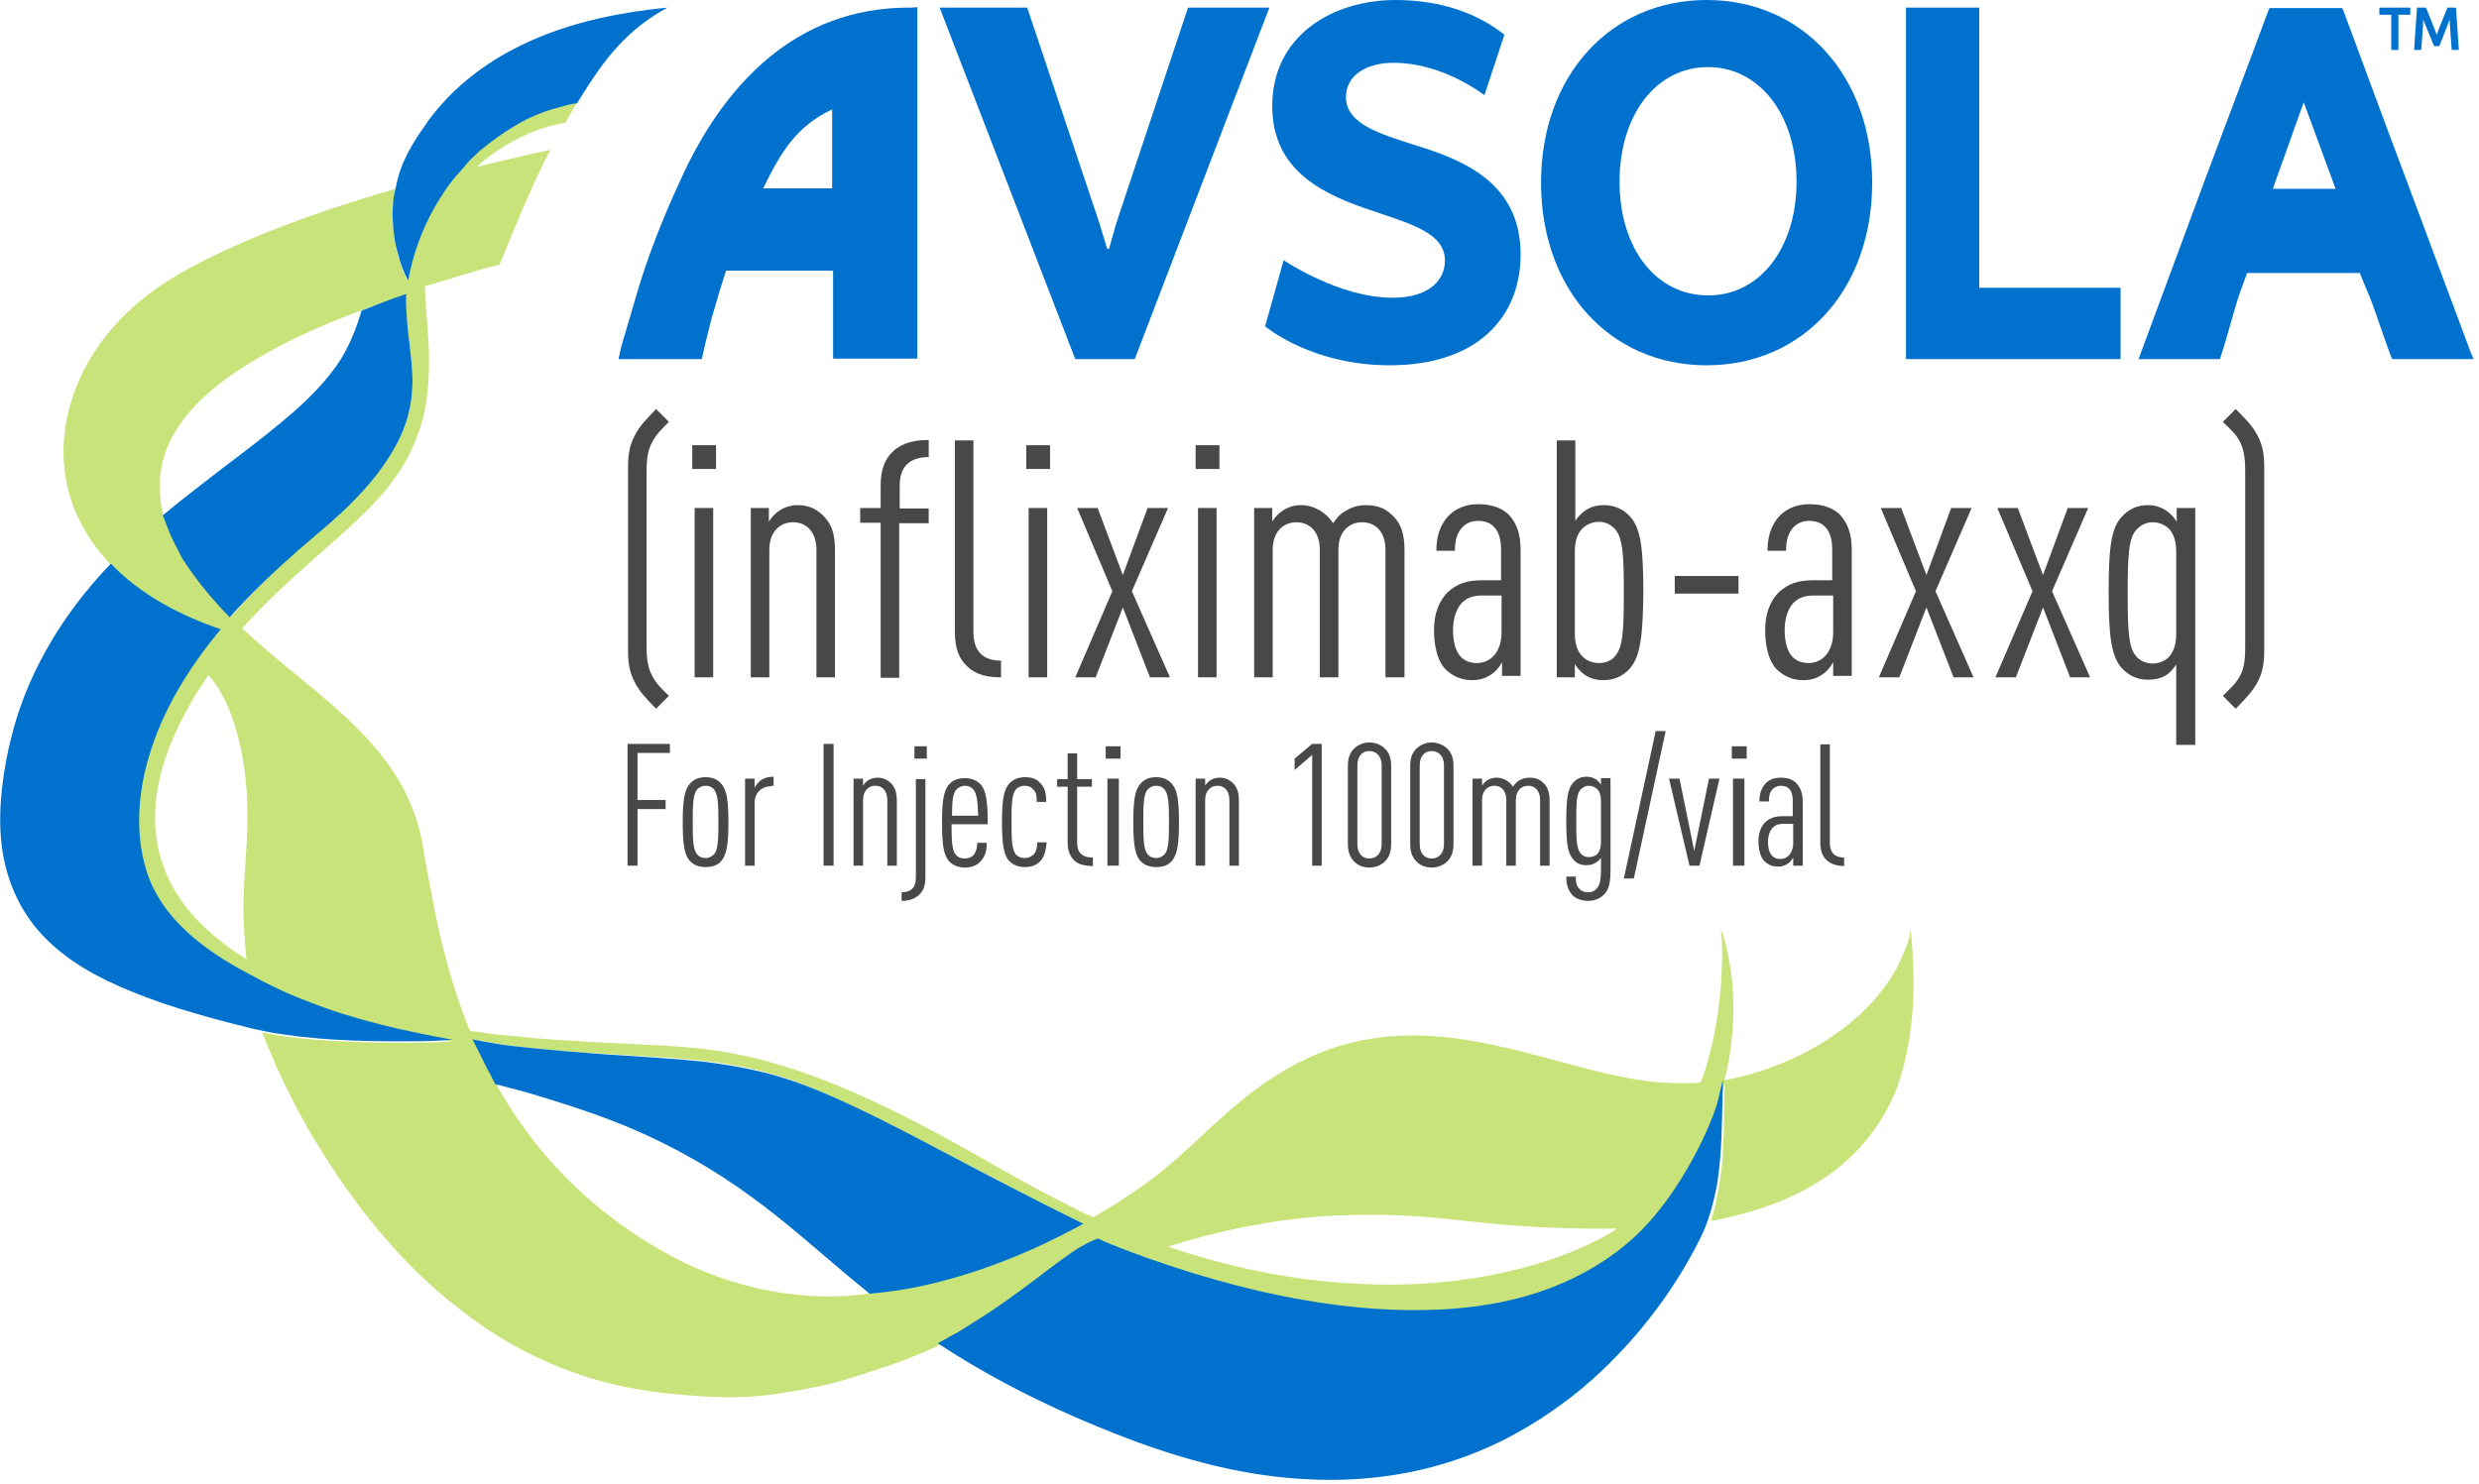
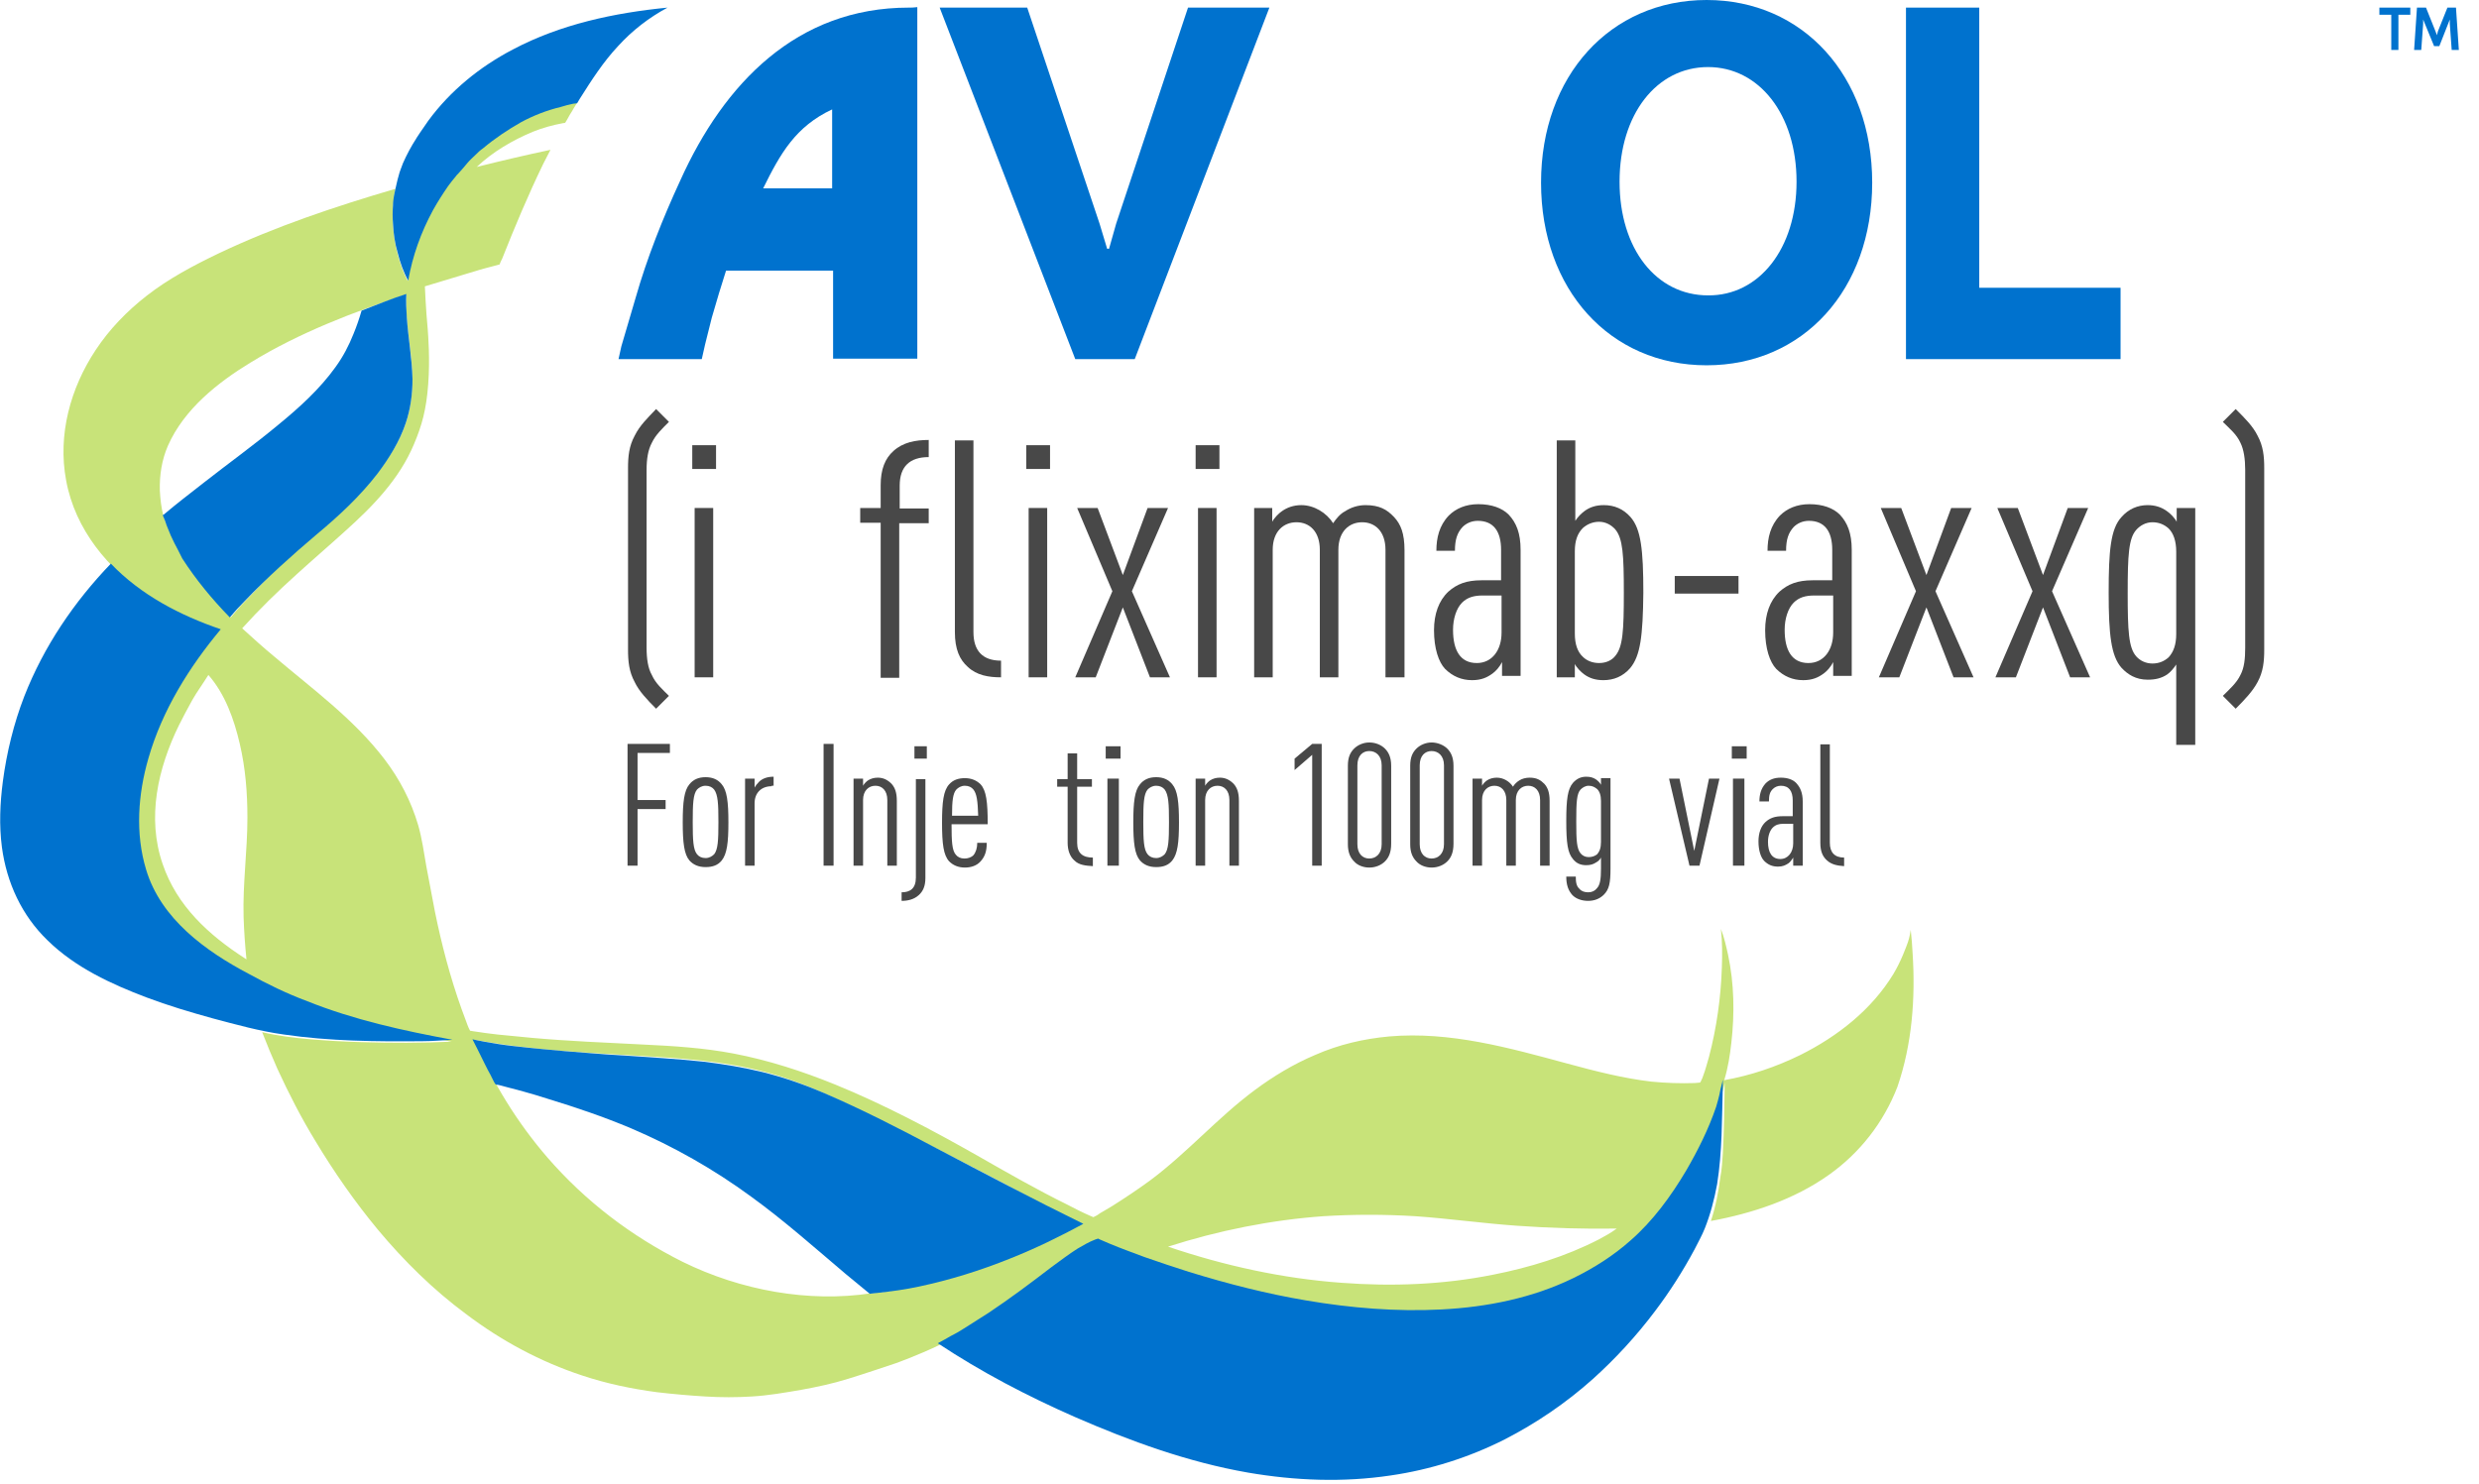
<svg xmlns="http://www.w3.org/2000/svg" width="167px" height="100px" viewBox="0 0 167 100" version="1.1">
  <title>sym/AVSOLA_US_Logo_TM_Inject_100mg_RGB</title>
  <desc>Created with Sketch.</desc>
  <g id="sym/AVSOLA_US_Logo_TM_Inject_100mg_RGB" stroke="none" stroke-width="1" fill="none" fill-rule="evenodd">
    <g id="AVSOLA_TM_100mg_US_RGB" transform="translate(-0, 0)" fill-rule="nonzero">
      <g id="Group" transform="translate(42.308, 27.564)" fill="#484848">
        <path d="M1.891,20.192 C1.282,19.583 0.737,19.006 0.449,18.397 C0.064,17.692 0,16.987 0,16.218 L0,3.974 C0,3.205 0.064,2.5 0.449,1.795 C0.801,1.09 1.314,0.609 1.891,-9.10952225e-15 L2.756,0.865 C2.308,1.314 1.859,1.731 1.603,2.276 C1.346,2.756 1.25,3.365 1.25,4.103 L1.25,16.09 C1.25,16.827 1.346,17.468 1.603,17.917 C1.859,18.494 2.308,18.878 2.756,19.327 L1.891,20.192 Z" id="Path" />
        <path d="M4.327,4.038 L4.327,2.436 L5.929,2.436 L5.929,4.038 L4.327,4.038 Z M4.487,18.077 L4.487,6.667 L5.737,6.667 L5.737,18.077 L4.487,18.077 Z" id="Shape" />
-         <path d="M12.692,18.077 L12.692,9.487 C12.692,8.237 11.987,7.628 11.122,7.628 C10.256,7.628 9.519,8.237 9.519,9.487 L9.519,18.077 L8.269,18.077 L8.269,6.667 L9.487,6.667 L9.487,7.596 C9.615,7.34 9.936,7.019 10.128,6.891 C10.481,6.635 10.929,6.474 11.442,6.474 C12.212,6.474 12.756,6.763 13.237,7.276 C13.686,7.756 13.942,8.365 13.942,9.519 L13.942,18.077 L12.692,18.077 Z" id="Path" />
        <path d="M18.269,7.66 L18.269,18.109 L17.019,18.109 L17.019,7.66 L15.641,7.66 L15.641,6.667 L17.019,6.667 L17.019,5.128 C17.019,4.071 17.308,3.333 17.885,2.821 C18.526,2.244 19.359,2.083 20.256,2.083 L20.256,3.237 C18.974,3.237 18.301,3.878 18.301,5.16 L18.301,6.699 L20.256,6.699 L20.256,7.692 L18.269,7.692 L18.269,7.66 Z" id="Path" />
        <path d="M22.885,17.372 C22.34,16.891 22.019,16.186 22.019,15.032 L22.019,2.115 L23.269,2.115 L23.269,15.032 C23.269,16.282 23.878,16.955 25.128,16.955 L25.128,18.077 C24.295,18.077 23.494,17.949 22.885,17.372 Z" id="Path" />
        <path d="M26.827,4.038 L26.827,2.436 L28.429,2.436 L28.429,4.038 L26.827,4.038 Z M26.987,18.077 L26.987,6.667 L28.237,6.667 L28.237,18.077 L26.987,18.077 Z" id="Shape" />
        <polygon id="Path" points="35.16 18.077 33.333 13.365 31.506 18.077 30.128 18.077 32.628 12.276 30.256 6.667 31.635 6.667 33.333 11.186 35 6.667 36.378 6.667 33.942 12.276 36.506 18.077" />
        <path d="M38.237,4.038 L38.237,2.436 L39.84,2.436 L39.84,4.038 L38.237,4.038 Z M38.397,18.077 L38.397,6.667 L39.647,6.667 L39.647,18.077 L38.397,18.077 Z" id="Shape" />
        <path d="M51.026,18.077 L51.026,9.487 C51.026,8.237 50.321,7.628 49.455,7.628 C48.59,7.628 47.853,8.237 47.853,9.487 L47.853,18.077 L46.603,18.077 L46.603,9.487 C46.603,8.237 45.897,7.628 45.032,7.628 C44.167,7.628 43.429,8.237 43.429,9.487 L43.429,18.077 L42.179,18.077 L42.179,6.667 L43.397,6.667 L43.397,7.596 C43.526,7.34 43.846,7.019 44.038,6.891 C44.391,6.635 44.84,6.474 45.353,6.474 C46.218,6.474 47.051,6.987 47.5,7.692 C47.692,7.404 47.981,7.051 48.301,6.891 C48.686,6.635 49.167,6.474 49.679,6.474 C50.609,6.474 51.122,6.763 51.603,7.276 C52.051,7.756 52.308,8.365 52.308,9.519 L52.308,18.077 L51.026,18.077 Z" id="Path" />
        <path d="M58.878,18.077 L58.878,17.051 C58.718,17.372 58.462,17.66 58.237,17.821 C57.885,18.077 57.5,18.269 56.859,18.269 C56.154,18.269 55.545,18.013 55.032,17.5 C54.615,17.051 54.295,16.154 54.295,14.904 C54.295,13.814 54.615,12.917 55.256,12.308 C55.833,11.795 56.474,11.538 57.5,11.538 L58.814,11.538 L58.814,9.487 C58.814,8.237 58.301,7.532 57.244,7.532 C56.795,7.532 56.442,7.724 56.218,7.949 C55.865,8.333 55.705,8.782 55.705,9.551 L54.455,9.551 C54.455,8.686 54.647,7.853 55.288,7.179 C55.769,6.699 56.442,6.41 57.276,6.41 C58.173,6.41 58.878,6.667 59.327,7.115 C59.84,7.66 60.128,8.365 60.128,9.487 L60.128,17.981 L58.878,17.981 L58.878,18.077 Z M58.814,12.564 L57.564,12.564 C56.987,12.564 56.538,12.692 56.186,13.045 C55.801,13.429 55.577,14.135 55.577,14.872 C55.577,16.25 56.058,17.115 57.179,17.115 C58.205,17.115 58.846,16.25 58.846,15.064 L58.846,12.564 L58.814,12.564 Z" id="Shape" />
        <path d="M67.5,17.468 C67.019,18.013 66.41,18.269 65.705,18.269 C65.192,18.269 64.776,18.141 64.423,17.885 C64.199,17.724 63.91,17.436 63.782,17.179 L63.782,18.077 L62.564,18.077 L62.564,2.115 L63.814,2.115 L63.814,7.532 C63.974,7.276 64.231,7.019 64.455,6.859 C64.808,6.603 65.224,6.474 65.737,6.474 C66.442,6.474 67.051,6.731 67.532,7.276 C68.237,8.077 68.397,9.487 68.397,12.372 C68.365,15.288 68.205,16.635 67.5,17.468 Z M66.506,8.109 C66.25,7.821 65.865,7.596 65.417,7.596 C65,7.596 64.615,7.756 64.327,8.013 C63.974,8.365 63.782,8.846 63.782,9.583 L63.782,15.128 C63.782,15.865 63.974,16.378 64.327,16.699 C64.583,16.955 64.968,17.115 65.417,17.115 C65.897,17.115 66.282,16.923 66.506,16.635 C67.019,16.026 67.083,14.936 67.083,12.372 C67.083,9.84 67.019,8.718 66.506,8.109 Z" id="Shape" />
        <polygon id="Path" points="70.513 12.436 70.513 11.25 74.808 11.25 74.808 12.436" />
        <path d="M81.186,18.077 L81.186,17.051 C81.026,17.372 80.769,17.66 80.545,17.821 C80.192,18.077 79.808,18.269 79.167,18.269 C78.462,18.269 77.853,18.013 77.34,17.5 C76.923,17.051 76.603,16.154 76.603,14.904 C76.603,13.814 76.923,12.917 77.564,12.308 C78.141,11.795 78.782,11.538 79.808,11.538 L81.122,11.538 L81.122,9.487 C81.122,8.237 80.609,7.532 79.551,7.532 C79.103,7.532 78.75,7.724 78.526,7.949 C78.173,8.333 78.013,8.782 78.013,9.551 L76.763,9.551 C76.763,8.686 76.955,7.853 77.596,7.179 C78.077,6.699 78.75,6.41 79.583,6.41 C80.481,6.41 81.186,6.667 81.635,7.115 C82.147,7.66 82.436,8.365 82.436,9.487 L82.436,17.981 L81.186,17.981 L81.186,18.077 Z M81.154,12.564 L79.904,12.564 C79.327,12.564 78.878,12.692 78.526,13.045 C78.141,13.429 77.917,14.135 77.917,14.872 C77.917,16.25 78.397,17.115 79.519,17.115 C80.545,17.115 81.186,16.25 81.186,15.064 L81.186,12.564 L81.154,12.564 Z" id="Shape" />
        <polygon id="Path" points="89.295 18.077 87.468 13.365 85.641 18.077 84.263 18.077 86.763 12.276 84.391 6.667 85.769 6.667 87.468 11.186 89.135 6.667 90.513 6.667 88.077 12.276 90.641 18.077" />
        <polygon id="Path" points="97.147 18.077 95.321 13.365 93.494 18.077 92.115 18.077 94.615 12.276 92.244 6.667 93.622 6.667 95.321 11.186 96.987 6.667 98.365 6.667 95.929 12.276 98.494 18.077" />
        <path d="M104.295,22.628 L104.295,17.212 C104.135,17.468 103.878,17.756 103.686,17.885 C103.301,18.141 102.885,18.237 102.372,18.237 C101.571,18.237 101.026,17.885 100.609,17.436 C99.904,16.635 99.744,15.192 99.744,12.372 C99.744,9.551 99.872,8.077 100.609,7.276 C101.09,6.731 101.699,6.474 102.372,6.474 C102.853,6.474 103.301,6.603 103.686,6.891 C103.878,7.019 104.199,7.34 104.327,7.596 L104.327,6.667 L105.577,6.667 L105.577,22.628 L104.295,22.628 L104.295,22.628 Z M104.295,9.615 C104.295,8.878 104.103,8.365 103.782,8.045 C103.494,7.788 103.141,7.628 102.692,7.628 C102.244,7.628 101.859,7.853 101.603,8.141 C101.09,8.718 101.026,9.84 101.026,12.404 C101.026,14.968 101.09,16.09 101.603,16.667 C101.859,16.955 102.244,17.147 102.692,17.147 C103.141,17.147 103.494,16.987 103.782,16.731 C104.103,16.378 104.295,15.897 104.295,15.16 L104.295,9.615 Z" id="Shape" />
        <path d="M109.776,18.397 C109.455,19.006 108.91,19.583 108.301,20.192 L107.436,19.327 C107.885,18.878 108.365,18.462 108.622,17.917 C108.878,17.436 108.942,16.827 108.942,16.09 L108.942,4.103 C108.942,3.365 108.846,2.724 108.622,2.276 C108.365,1.699 107.885,1.314 107.436,0.865 L108.301,9.10952225e-15 C108.974,0.673 109.455,1.154 109.776,1.795 C110.16,2.5 110.224,3.205 110.224,3.974 L110.224,16.218 C110.224,16.987 110.16,17.692 109.776,18.397 Z" id="Path" />
      </g>
      <g id="Group" transform="translate(41.667, 0)" fill="#0072CE">
        <path d="M19.551,0.513 C12.019,0.513 7.115,5.609 4.167,12.147 C2.981,14.712 1.923,17.372 1.154,20.064 L0.192,23.333 L0,24.199 L5.609,24.199 L5.833,23.205 L6.282,21.41 L6.763,19.776 L7.083,18.75 L7.244,18.237 L14.455,18.237 L14.455,24.167 L20.128,24.167 L20.128,0.481 C19.904,0.513 19.712,0.513 19.551,0.513 Z M14.391,12.692 L9.744,12.692 C10.897,10.353 11.923,8.526 14.391,7.372 L14.391,12.692 Z" id="Shape" />
        <g transform="translate(118.59, 0.321)" id="Path">
          <polygon points="0.833 0.673 0.032 0.673 0.032 0.192 2.115 0.192 2.115 0.673 1.314 0.673 1.314 3.045 0.833 3.045" />
          <polygon points="3.173 0.192 3.814 1.795 3.91 2.051 3.91 2.051 3.974 1.795 4.615 0.192 5.192 0.192 5.385 3.045 4.904 3.045 4.776 1.282 4.776 0.994 4.776 0.994 4.071 2.788 3.718 2.788 2.981 0.994 2.981 0.994 2.981 1.282 2.853 3.045 2.372 3.045 2.564 0.192" />
        </g>
        <polygon id="Path" points="27.532 0.513 32.404 15.064 32.917 16.763 33.045 16.763 33.526 15.064 38.365 0.513 43.846 0.513 34.776 24.199 30.769 24.199 21.635 0.513" />
-         <path d="M44.808,17.532 C44.808,17.532 48.526,20.064 52.147,20.064 C54.679,20.064 55.673,18.814 55.673,17.564 C55.673,15.705 53.397,15.096 50.865,14.231 C47.564,13.141 44.038,11.571 44.038,7.147 C44.038,2.372 48.141,-4.55476113e-15 52.34,-4.55476113e-15 C55.513,-4.55476113e-15 57.949,0.962 59.679,2.34 L58.333,6.41 C56.603,5.16 54.391,4.231 52.212,4.231 C50.353,4.231 49.006,5.096 49.006,6.538 C49.006,8.333 51.218,9.006 53.75,9.808 C56.955,10.801 60.769,12.34 60.769,17.147 C60.769,21.346 57.885,24.615 51.955,24.615 C46.635,24.615 43.558,21.987 43.558,21.987 L44.808,17.532 Z" id="Path" />
        <path d="M84.455,12.308 C84.455,19.519 79.808,24.615 73.301,24.615 C66.795,24.615 62.147,19.519 62.147,12.308 C62.147,5.096 66.827,0 73.301,0 C79.776,0 84.455,5.096 84.455,12.308 Z M79.359,12.244 C79.359,7.692 76.827,4.519 73.397,4.519 C69.936,4.519 67.436,7.692 67.436,12.244 C67.436,16.763 69.904,19.904 73.397,19.904 C76.827,19.936 79.359,16.763 79.359,12.244 Z" id="Shape" />
        <polygon id="Path" points="86.731 0.513 91.667 0.513 91.667 19.391 101.186 19.391 101.186 24.199 86.731 24.199" />
-         <path d="M124.776,23.75 C123.301,19.808 121.891,15.994 120.449,12.147 C119.006,8.333 117.628,4.551 116.218,0.769 L116.122,0.545 L111.218,0.545 L111.122,0.769 C109.712,4.583 108.269,8.365 106.859,12.147 C105.417,16.026 104.006,19.84 102.564,23.75 L102.404,24.199 L107.885,24.199 L107.949,23.974 C108.237,23.173 108.526,22.019 108.878,20.833 C109.167,19.808 109.455,19.103 109.712,18.397 L117.308,18.397 C117.596,19.167 117.981,19.936 118.333,20.994 C118.75,22.147 119.103,23.237 119.391,23.974 L119.487,24.199 L124.968,24.199 L124.776,23.75 Z M115.673,12.724 L111.442,12.724 L113.526,6.891 L115.673,12.724 Z" id="Shape" />
      </g>
      <path d="M128.846,64.263 C128.814,63.718 128.782,63.205 128.718,62.66 C128.718,62.66 128.654,63.141 128.526,63.494 C128.397,63.846 128.077,64.744 127.564,65.609 C126.09,68.045 123.782,69.84 121.282,71.09 C119.647,71.891 117.949,72.468 116.154,72.788 C116.41,71.955 116.538,71.122 116.635,70.256 C116.859,68.301 116.827,66.282 116.41,64.327 C116.282,63.75 116.154,63.173 115.929,62.596 C116.026,63.462 116.026,64.327 115.994,65.192 C115.929,67.212 115.641,69.263 115.128,71.218 C115,71.635 114.904,72.051 114.744,72.468 C114.712,72.596 114.647,72.724 114.583,72.853 C114.583,72.885 114.551,72.917 114.519,72.949 C114.487,72.949 114.199,72.981 114.167,72.981 C113.205,73.013 112.212,72.981 111.25,72.885 C109.327,72.66 107.468,72.179 105.577,71.667 C101.667,70.609 97.692,69.487 93.59,69.84 C91.859,70 90.192,70.385 88.59,71.09 C87.147,71.699 85.769,72.532 84.519,73.462 C82.019,75.321 79.968,77.692 77.468,79.551 C76.635,80.16 75.769,80.737 74.904,81.282 C74.679,81.41 74.423,81.571 74.199,81.699 C74.071,81.763 73.974,81.859 73.846,81.923 C73.782,81.955 73.718,81.987 73.654,82.019 C73.59,81.987 73.494,81.955 73.429,81.923 C72.917,81.699 72.404,81.442 71.923,81.186 C69.84,80.16 67.885,79.038 65.865,77.885 C62.756,76.122 59.551,74.423 56.25,73.077 C54.038,72.179 51.763,71.442 49.423,70.994 C47.404,70.609 45.353,70.481 43.301,70.385 C40.801,70.256 38.333,70.16 35.833,69.936 C35.064,69.872 34.295,69.776 33.526,69.712 C32.981,69.647 32.436,69.583 31.859,69.487 C31.795,69.487 31.731,69.455 31.667,69.455 C31.635,69.391 31.603,69.327 31.571,69.263 C31.506,69.135 31.474,69.006 31.41,68.846 C31.314,68.558 31.186,68.269 31.09,67.981 C30.321,65.833 29.744,63.622 29.295,61.41 C29.103,60.417 28.91,59.391 28.718,58.365 C28.558,57.436 28.429,56.506 28.173,55.609 C27.692,53.974 26.923,52.5 25.897,51.154 C23.814,48.429 21.026,46.41 18.462,44.231 C17.724,43.622 17.019,42.981 16.314,42.34 C17.5,41.026 18.686,39.872 20,38.686 C21.058,37.724 22.179,36.763 23.237,35.801 C25.096,34.135 26.891,32.308 27.885,29.936 C28.429,28.654 28.718,27.596 28.846,25.897 C28.974,24.199 28.846,22.628 28.814,22.179 C28.686,20.865 28.622,19.295 28.622,19.295 C28.622,19.295 31.795,18.333 32.34,18.173 C32.596,18.109 32.885,18.013 33.173,17.949 C33.301,17.917 33.654,17.821 33.654,17.821 C33.654,17.821 33.75,17.564 33.814,17.468 C34.679,15.288 35.577,13.141 36.603,11.026 C36.763,10.705 36.923,10.417 37.083,10.096 C35.417,10.449 33.782,10.833 32.115,11.25 C33.205,10.224 34.519,9.455 35.897,8.878 C36.538,8.622 37.212,8.429 37.917,8.301 C38.013,8.301 38.077,8.269 38.077,8.269 C38.077,8.269 38.237,8.013 38.301,7.885 C38.397,7.692 38.526,7.532 38.622,7.34 C38.814,7.019 38.878,6.923 38.878,6.923 C38.878,6.923 37.244,7.083 36.827,7.244 C36.186,7.468 35.417,7.821 34.808,8.173 C33.173,9.071 32.179,9.84 30.481,11.827 C28.814,13.782 27.917,16.378 27.468,18.942 C27.179,18.397 26.955,17.756 26.795,17.147 C26.41,15.705 26.346,14.199 26.635,12.724 C22.596,13.91 18.558,15.256 14.712,17.083 C13.045,17.885 11.346,18.782 9.872,19.936 C8.558,20.962 7.372,22.179 6.442,23.59 C4.744,26.154 3.878,29.295 4.455,32.372 C5.064,35.705 7.308,38.365 10,40.16 C11.506,41.154 13.141,41.859 14.808,42.436 C15,42.179 10.128,47.083 9.455,52.66 C8.782,58.237 9.038,57.66 10.096,59.904 C11.538,62.981 14.712,64.679 17.532,66.186 C20.032,67.532 22.115,68.205 24.551,68.878 C26.474,69.423 28.462,69.808 30.417,70.192 C28.397,70.288 26.378,70.288 24.359,70.224 C23.205,70.192 22.051,70.128 20.929,70.032 C19.84,69.936 18.718,69.808 17.66,69.551 C17.981,70.385 18.333,71.218 18.686,72.019 C19.455,73.686 20.288,75.321 21.25,76.891 C22.5,78.974 23.91,80.994 25.449,82.853 C27.212,84.968 29.199,86.923 31.41,88.558 C33.782,90.353 36.41,91.763 39.231,92.692 C40.865,93.237 42.564,93.59 44.263,93.814 C45.353,93.942 46.442,94.038 47.532,94.103 C48.558,94.167 49.615,94.167 50.641,94.103 C51.763,94.038 52.853,93.846 53.974,93.654 C55.032,93.462 56.09,93.237 57.115,92.917 C58.077,92.628 60.353,91.859 60.353,91.859 C60.353,91.859 61.795,91.346 63.269,90.641 C64.583,90 65.769,89.199 65.962,89.071 C66.763,88.558 67.564,88.013 68.365,87.436 C69.615,86.538 70.833,85.545 72.115,84.679 C72.564,84.359 73.013,84.071 73.526,83.814 C73.622,83.75 73.718,83.718 73.814,83.686 C73.846,83.686 74.071,83.59 74.071,83.59 C74.071,83.59 74.295,83.686 74.423,83.75 C75.641,84.263 76.891,84.744 78.173,85.192 C80.513,85.994 82.885,86.699 85.321,87.212 C88.237,87.853 91.218,88.301 94.231,88.397 C97.308,88.494 100.417,88.205 103.365,87.308 C104.808,86.859 106.218,86.25 107.532,85.449 C108.878,84.615 110.288,83.686 111.346,82.468 C113.494,79.968 115.128,76.859 116.026,73.622 C116.09,73.365 116.122,73.237 116.186,72.981 C116.154,74.615 116.154,76.122 116.058,77.756 C116.026,78.269 115.994,78.782 115.897,79.295 C115.769,80.288 115.577,81.314 115.256,82.276 C118.045,81.763 120.865,80.833 123.205,79.167 C125.288,77.692 126.891,75.641 127.821,73.237 C128.814,70.353 129.038,67.244 128.846,64.263 M12.692,38.077 C12.5,37.821 11.699,36.442 11.442,35.801 C11.282,35.449 11.09,35.096 10.994,34.712 C10.865,34.199 10.801,33.654 10.769,33.077 C10.737,32.019 10.897,30.994 11.314,30.032 C12.404,27.564 14.679,25.769 16.891,24.423 C20.192,22.404 23.75,21.058 27.372,19.84 C27.276,21.763 27.756,23.59 27.788,25.513 C27.788,26.506 27.66,27.532 27.34,28.494 C26.923,29.744 26.218,30.833 25.449,31.859 C24.583,32.949 23.59,33.974 22.564,34.904 C22.147,35.288 21.699,35.641 21.282,35.962 C19.551,37.308 18.077,38.878 16.538,40.481 C16.186,40.833 15.865,41.218 15.545,41.603 C14.359,40.353 12.885,38.333 12.692,38.077 Z M16.41,61.795 C16.442,62.756 16.506,63.686 16.603,64.647 L16.506,64.583 C14.071,63.013 11.923,61.058 10.962,58.237 C9.872,55.096 10.641,51.763 12.051,48.878 C12.34,48.301 12.628,47.756 12.949,47.179 C13.109,46.891 13.301,46.603 13.494,46.314 C13.59,46.186 13.91,45.673 14.038,45.481 C15.16,46.763 15.769,48.462 16.154,50.128 C16.538,51.763 16.667,53.429 16.667,55.096 C16.667,57.34 16.346,59.551 16.41,61.795 Z M59.84,87.019 C59.84,87.019 58.686,87.147 58.686,87.147 C54.487,87.788 49.904,86.955 45.994,85.032 C42.532,83.301 39.455,80.962 36.891,78.013 C34.84,75.641 33.205,72.981 31.955,70.064 C35.737,70.769 39.423,70.929 43.173,71.154 C45.962,71.314 48.75,71.506 51.442,72.212 C54.199,72.917 56.795,74.231 59.359,75.513 C62.051,76.859 64.744,78.237 67.436,79.647 C69.263,80.609 70.801,81.538 72.66,82.468 C69.038,84.487 60.513,86.859 59.84,87.019 Z M107.692,83.526 C105.449,84.679 103.013,85.417 100.577,85.897 C97.212,86.571 93.782,86.699 90.385,86.442 C86.41,86.154 82.468,85.288 78.686,84.006 C82.083,82.917 85.609,82.212 89.135,81.955 C91.218,81.827 93.269,81.827 95.353,81.955 C97.628,82.115 99.904,82.436 102.179,82.596 C104.423,82.756 106.667,82.821 108.91,82.788 C108.526,83.077 108.109,83.301 107.692,83.526 L107.692,83.526 Z" id="Shape" fill="#C8E379" />
      <g id="Group" transform="translate(0, 0.321)" fill="#0072CE">
        <path d="M11.987,36.731 C11.891,36.571 11.635,36.058 11.506,35.769 C11.41,35.545 11.314,35.288 11.218,35.064 C11.186,34.936 11.058,34.615 11.026,34.551 C10.994,34.455 10.962,34.391 10.962,34.391 C10.962,34.391 10.994,34.359 11.026,34.359 C11.891,33.622 12.821,32.917 13.718,32.212 C15.353,30.929 17.051,29.712 18.75,28.301 C20.16,27.147 21.538,25.897 22.596,24.423 C23.109,23.718 23.494,22.981 23.814,22.179 C24.038,21.635 24.199,21.154 24.359,20.609 C24.872,20.417 25.417,20.192 25.929,20 C26.41,19.808 26.891,19.647 27.372,19.487 C27.34,20 27.372,20.545 27.404,21.058 C27.5,22.468 27.756,23.814 27.788,25.224 C27.788,26.218 27.66,27.212 27.34,28.173 C26.923,29.423 26.218,30.545 25.449,31.571 C24.263,33.109 22.821,34.455 21.314,35.705 C19.647,37.115 18.013,38.59 16.506,40.16 C16.154,40.513 15.801,40.897 15.481,41.282 C14.295,40.064 13.205,38.75 12.276,37.308 L11.987,36.731" id="Path" />
        <path d="M115.609,74.263 C115.096,75.769 114.391,77.179 113.59,78.558 C112.564,80.288 111.346,81.955 109.84,83.269 C108.686,84.295 107.372,85.128 105.994,85.801 C103.237,87.147 100.192,87.756 97.115,87.917 C94.071,88.077 90.994,87.821 87.981,87.308 C85.321,86.859 82.692,86.186 80.096,85.385 C79.103,85.064 78.109,84.744 77.115,84.391 C76.346,84.103 75.545,83.814 74.776,83.494 C74.551,83.397 74.327,83.301 74.103,83.205 C74.038,83.173 73.974,83.141 73.974,83.141 C73.974,83.141 73.878,83.173 73.782,83.205 C73.365,83.365 72.981,83.59 72.596,83.814 C71.987,84.199 71.41,84.647 70.833,85.064 C69.455,86.122 68.045,87.179 66.603,88.141 C66.058,88.494 65.481,88.846 64.936,89.199 C64.647,89.391 64.359,89.551 64.038,89.712 C63.878,89.808 63.429,90.064 63.173,90.192 C66.122,92.147 69.199,93.75 72.404,95.16 C76.154,96.795 80.032,98.205 84.071,98.91 C87.244,99.455 90.481,99.583 93.686,99.103 C96.346,98.718 98.974,97.885 101.378,96.667 C103.494,95.577 105.481,94.231 107.276,92.628 C108.814,91.25 110.256,89.679 111.506,88.013 C112.5,86.699 113.397,85.288 114.167,83.846 C114.391,83.397 114.647,82.949 114.84,82.468 C115.224,81.506 115.481,80.513 115.673,79.487 C116.026,77.276 115.994,75.096 116.058,72.853 C116.058,72.724 116.058,72.564 116.058,72.436 C116.058,72.436 115.994,72.756 115.897,73.109 C115.833,73.526 115.609,74.263 115.609,74.263 Z" id="Path" />
        <path d="M16.731,65.288 C13.878,63.782 10.833,61.603 9.84,58.269 C9.103,55.833 9.295,53.205 10,50.769 C10.929,47.532 12.756,44.615 14.872,42.083 C12.147,41.154 9.487,39.776 7.468,37.66 C5,40.224 2.949,43.237 1.635,46.603 C0.929,48.429 0.449,50.385 0.192,52.34 C4.55538385e-15,53.814 -0.064,55.288 0.128,56.763 C0.449,59.167 1.474,61.378 3.205,63.045 C5.064,64.872 7.5,65.994 9.872,66.891 C11.314,67.436 12.821,67.885 14.327,68.301 C15.897,68.718 17.5,69.167 19.135,69.391 C22.179,69.84 25.385,69.872 28.462,69.84 C29.135,69.84 29.808,69.776 30.481,69.744 C27.179,69.135 23.814,68.397 20.705,67.147 C19.327,66.635 18.013,65.994 16.731,65.288 L16.731,65.288" id="Path" />
        <path d="M32.66,71.378 C32.788,71.635 32.917,71.891 33.045,72.115 C33.109,72.244 33.173,72.372 33.237,72.5 C33.269,72.564 33.333,72.692 33.397,72.756 C33.397,72.756 33.494,72.788 33.59,72.788 C34.712,73.077 35.801,73.365 36.891,73.718 C38.782,74.295 40.673,74.936 42.5,75.705 C45.353,76.923 48.077,78.462 50.609,80.321 C52.821,81.923 54.872,83.75 56.955,85.513 C57.5,85.962 58.045,86.41 58.59,86.859 C58.782,86.827 58.974,86.827 59.167,86.795 C60.064,86.699 60.994,86.571 61.891,86.378 C64.006,85.929 66.058,85.288 68.045,84.487 C69.744,83.814 71.378,83.013 72.981,82.147 C69.647,80.513 66.378,78.782 63.077,77.051 C60.609,75.737 58.109,74.455 55.513,73.333 C54.167,72.756 52.788,72.276 51.378,71.923 C50.064,71.603 48.718,71.378 47.372,71.218 C45.577,71.026 43.782,70.929 41.987,70.801 C40.705,70.737 39.391,70.609 38.077,70.513 C37.372,70.449 35.865,70.321 34.519,70.16 C33.109,70 31.827,69.712 31.827,69.712 C31.827,69.712 32.404,70.833 32.66,71.378" id="Path" />
        <path d="M28.045,9.006 C27.692,9.551 27.404,10.096 27.147,10.673 C27.051,10.962 26.923,11.218 26.859,11.506 C26.763,11.795 26.635,12.468 26.603,12.564 C26.571,12.692 26.571,12.788 26.538,12.885 C26.506,13.109 26.474,13.301 26.474,13.526 C26.442,13.942 26.442,14.327 26.474,14.744 C26.506,15.417 26.603,16.09 26.795,16.731 C26.955,17.372 27.179,18.013 27.5,18.59 C27.788,16.923 28.365,15.321 29.167,13.846 C29.487,13.269 29.84,12.724 30.192,12.212 C30.353,11.987 30.513,11.795 30.673,11.603 C30.737,11.506 30.801,11.442 30.897,11.346 C30.929,11.314 31.442,10.737 31.506,10.641 C31.667,10.449 31.859,10.288 32.019,10.128 C32.179,9.968 32.34,9.808 32.532,9.679 C33.333,9.006 34.199,8.429 35.096,7.917 C35.929,7.468 36.827,7.115 37.756,6.891 C38.045,6.795 38.333,6.731 38.622,6.667 C38.686,6.667 38.878,6.635 38.878,6.635 C38.878,6.635 39.006,6.41 39.071,6.314 C39.84,5.096 40.641,3.846 41.635,2.788 C42.596,1.731 43.718,0.865 44.968,0.192 C41.378,0.545 37.756,1.314 34.551,3.013 C32.34,4.167 30.353,5.769 28.846,7.821 C28.526,8.269 28.013,9.038 28.045,9.006" id="Path" />
      </g>
      <g id="Group" transform="translate(41.987, 49.038)" fill="#484848">
        <polygon id="Path" points="0.962 1.699 0.962 4.872 2.853 4.872 2.853 5.481 0.962 5.481 0.962 9.295 0.288 9.295 0.288 1.09 3.141 1.09 3.141 1.699" />
        <path d="M6.635,8.942 C6.378,9.263 6.026,9.391 5.545,9.391 C5.064,9.391 4.712,9.231 4.455,8.942 C4.103,8.526 4.006,7.756 4.006,6.378 C4.006,5 4.103,4.231 4.455,3.814 C4.712,3.494 5.064,3.333 5.545,3.333 C6.026,3.333 6.378,3.494 6.635,3.814 C6.987,4.231 7.083,5 7.083,6.378 C7.083,7.756 6.987,8.494 6.635,8.942 Z M6.122,4.167 C5.994,4.006 5.801,3.91 5.545,3.91 C5.288,3.91 5.096,4.038 4.968,4.167 C4.712,4.487 4.679,5.096 4.679,6.346 C4.679,7.596 4.712,8.205 4.968,8.526 C5.096,8.686 5.288,8.782 5.545,8.782 C5.801,8.782 5.994,8.654 6.122,8.526 C6.378,8.205 6.41,7.596 6.41,6.346 C6.41,5.128 6.378,4.519 6.122,4.167 Z" id="Shape" />
        <path d="M10,3.942 C9.295,3.942 8.846,4.391 8.846,5.096 L8.846,9.295 L8.205,9.295 L8.205,3.429 L8.846,3.429 L8.846,4.038 C8.91,3.91 9.038,3.75 9.135,3.654 C9.391,3.397 9.744,3.301 10.128,3.301 L10.128,3.91 L10,3.91 L10,3.942 Z" id="Path" />
        <polygon id="Path" points="13.494 9.295 13.494 1.09 14.167 1.09 14.167 9.295" />
        <path d="M17.788,9.295 L17.788,4.872 C17.788,4.231 17.436,3.91 16.987,3.91 C16.538,3.91 16.154,4.231 16.154,4.872 L16.154,9.295 L15.513,9.295 L15.513,3.429 L16.154,3.429 L16.154,3.91 C16.218,3.782 16.378,3.622 16.474,3.558 C16.667,3.429 16.891,3.365 17.147,3.365 C17.532,3.365 17.821,3.526 18.077,3.782 C18.301,4.038 18.429,4.359 18.429,4.936 L18.429,9.295 L17.788,9.295 Z" id="Path" />
        <path d="M19.904,11.282 C19.583,11.571 19.167,11.667 18.75,11.667 L18.75,11.09 C19.327,11.09 19.712,10.833 19.712,10.096 L19.712,3.462 L20.353,3.462 L20.353,10.128 C20.353,10.673 20.192,11.026 19.904,11.282 Z M19.615,2.083 L19.615,1.25 L20.449,1.25 L20.449,2.083 L19.615,2.083 Z" id="Shape" />
        <path d="M22.115,6.474 C22.115,7.66 22.147,8.269 22.404,8.558 C22.532,8.718 22.724,8.814 22.981,8.814 C23.205,8.814 23.429,8.75 23.59,8.59 C23.75,8.397 23.846,8.109 23.846,7.756 L24.487,7.756 C24.487,8.333 24.359,8.686 24.071,9.006 C23.814,9.295 23.429,9.423 23.013,9.423 C22.564,9.423 22.212,9.263 21.955,9.006 C21.571,8.59 21.474,7.821 21.474,6.41 C21.474,5 21.571,4.231 21.955,3.814 C22.212,3.526 22.564,3.397 23.013,3.397 C23.462,3.397 23.814,3.558 24.071,3.814 C24.455,4.231 24.551,5 24.551,6.506 L22.115,6.506 L22.115,6.474 Z M23.59,4.167 C23.462,4.006 23.269,3.91 23.013,3.91 C22.756,3.91 22.564,4.038 22.436,4.167 C22.212,4.423 22.147,4.904 22.147,5.929 L23.91,5.929 C23.878,4.936 23.814,4.455 23.59,4.167 Z" id="Shape" />
-         <path d="M28.077,9.006 C27.821,9.263 27.5,9.391 27.051,9.391 C26.603,9.391 26.218,9.231 25.962,8.942 C25.609,8.526 25.513,7.756 25.513,6.378 C25.513,5 25.609,4.231 25.962,3.814 C26.218,3.494 26.603,3.333 27.051,3.333 C27.5,3.333 27.821,3.429 28.077,3.718 C28.429,4.038 28.494,4.519 28.494,5 L27.853,5 C27.853,4.712 27.853,4.391 27.628,4.167 C27.5,4.006 27.308,3.91 27.051,3.91 C26.795,3.91 26.571,4.006 26.442,4.167 C26.186,4.487 26.154,5.096 26.154,6.346 C26.154,7.596 26.186,8.205 26.442,8.526 C26.571,8.686 26.795,8.782 27.051,8.782 C27.276,8.782 27.468,8.686 27.628,8.558 C27.821,8.365 27.885,8.077 27.885,7.724 L28.526,7.724 C28.462,8.301 28.365,8.718 28.077,9.006 Z" id="Path" />
        <path d="M30.385,8.942 C30.096,8.686 29.936,8.269 29.936,7.756 L29.936,3.974 L29.231,3.974 L29.231,3.462 L29.936,3.462 L29.936,1.731 L30.577,1.731 L30.577,3.462 L31.571,3.462 L31.571,3.974 L30.577,3.974 L30.577,7.756 C30.577,8.462 30.962,8.75 31.635,8.75 L31.635,9.327 C31.154,9.295 30.705,9.263 30.385,8.942 Z" id="Path" />
        <path d="M32.5,2.083 L32.5,1.25 L33.5,1.25 L33.5,2.083 L32.5,2.083 Z M32.615,9.295 L32.615,3.429 L33.385,3.429 L33.385,9.295 L32.615,9.295 Z" id="Shape" />
        <path d="M36.987,8.942 C36.731,9.263 36.378,9.391 35.897,9.391 C35.417,9.391 35.064,9.231 34.808,8.942 C34.455,8.526 34.359,7.756 34.359,6.378 C34.359,5 34.455,4.231 34.808,3.814 C35.064,3.494 35.417,3.333 35.897,3.333 C36.378,3.333 36.731,3.494 36.987,3.814 C37.34,4.231 37.436,5 37.436,6.378 C37.436,7.756 37.34,8.494 36.987,8.942 Z M36.474,4.167 C36.346,4.006 36.154,3.91 35.897,3.91 C35.641,3.91 35.449,4.038 35.321,4.167 C35.064,4.487 35.032,5.096 35.032,6.346 C35.032,7.596 35.064,8.205 35.321,8.526 C35.449,8.686 35.641,8.782 35.897,8.782 C36.154,8.782 36.346,8.654 36.474,8.526 C36.731,8.205 36.763,7.596 36.763,6.346 C36.763,5.128 36.731,4.519 36.474,4.167 Z" id="Shape" />
        <path d="M40.833,9.295 L40.833,4.872 C40.833,4.231 40.481,3.91 40.032,3.91 C39.583,3.91 39.199,4.231 39.199,4.872 L39.199,9.295 L38.558,9.295 L38.558,3.429 L39.199,3.429 L39.199,3.91 C39.263,3.782 39.423,3.622 39.519,3.558 C39.712,3.429 39.936,3.365 40.192,3.365 C40.577,3.365 40.865,3.526 41.122,3.782 C41.346,4.038 41.474,4.359 41.474,4.936 L41.474,9.295 L40.833,9.295 Z" id="Path" />
        <polygon id="Path" points="46.41 9.295 46.41 1.827 45.224 2.853 45.224 2.083 46.41 1.09 47.051 1.09 47.051 9.295" />
        <path d="M51.314,9.006 C51.058,9.263 50.673,9.423 50.256,9.423 C49.84,9.423 49.455,9.263 49.231,9.006 C48.974,8.75 48.814,8.397 48.814,7.853 L48.814,2.564 C48.814,1.987 48.974,1.667 49.231,1.41 C49.487,1.154 49.872,0.994 50.256,0.994 C50.673,0.994 51.058,1.154 51.314,1.41 C51.571,1.667 51.731,2.019 51.731,2.564 L51.731,7.821 C51.731,8.397 51.571,8.75 51.314,9.006 Z M51.09,2.532 C51.09,1.891 50.705,1.571 50.256,1.571 C49.808,1.571 49.455,1.891 49.455,2.532 L49.455,7.853 C49.455,8.494 49.808,8.814 50.256,8.814 C50.705,8.814 51.09,8.494 51.09,7.853 L51.09,2.532 Z" id="Shape" />
        <path d="M55.513,9.006 C55.256,9.263 54.872,9.423 54.455,9.423 C54.038,9.423 53.654,9.263 53.429,9.006 C53.173,8.75 53.013,8.397 53.013,7.853 L53.013,2.564 C53.013,1.987 53.173,1.667 53.429,1.41 C53.686,1.154 54.071,0.994 54.455,0.994 C54.84,0.994 55.256,1.154 55.513,1.41 C55.769,1.667 55.929,2.019 55.929,2.564 L55.929,7.821 C55.929,8.397 55.769,8.75 55.513,9.006 Z M55.288,2.532 C55.288,1.891 54.904,1.571 54.455,1.571 C54.006,1.571 53.654,1.891 53.654,2.532 L53.654,7.853 C53.654,8.494 54.006,8.814 54.455,8.814 C54.904,8.814 55.288,8.494 55.288,7.853 L55.288,2.532 Z" id="Shape" />
        <path d="M61.763,9.295 L61.763,4.872 C61.763,4.231 61.41,3.91 60.962,3.91 C60.513,3.91 60.128,4.231 60.128,4.872 L60.128,9.295 L59.487,9.295 L59.487,4.872 C59.487,4.231 59.135,3.91 58.686,3.91 C58.237,3.91 57.853,4.231 57.853,4.872 L57.853,9.295 L57.212,9.295 L57.212,3.429 L57.853,3.429 L57.853,3.91 C57.917,3.782 58.077,3.622 58.173,3.558 C58.365,3.429 58.59,3.365 58.846,3.365 C59.295,3.365 59.712,3.622 59.936,3.974 C60.032,3.814 60.192,3.654 60.353,3.558 C60.545,3.429 60.801,3.365 61.058,3.365 C61.538,3.365 61.795,3.526 62.051,3.782 C62.276,4.038 62.404,4.359 62.404,4.936 L62.404,9.295 L61.763,9.295 Z" id="Path" />
        <path d="M66.506,9.487 C66.506,10.481 66.41,10.897 66.058,11.25 C65.801,11.506 65.449,11.667 65,11.667 C64.583,11.667 64.199,11.538 63.942,11.282 C63.654,10.962 63.526,10.577 63.526,10.032 L64.167,10.032 C64.167,10.385 64.199,10.673 64.423,10.865 C64.551,11.026 64.776,11.09 65,11.09 C65.256,11.09 65.449,10.994 65.577,10.833 C65.801,10.609 65.865,10.224 65.865,9.487 L65.865,8.75 C65.801,8.878 65.673,9.006 65.545,9.071 C65.353,9.199 65.16,9.263 64.872,9.263 C64.487,9.263 64.199,9.135 63.974,8.846 C63.622,8.429 63.526,7.788 63.526,6.282 C63.526,4.808 63.622,4.135 63.974,3.718 C64.231,3.429 64.519,3.301 64.872,3.301 C65.16,3.301 65.353,3.365 65.545,3.494 C65.673,3.59 65.801,3.718 65.865,3.846 L65.865,3.397 L66.506,3.397 L66.506,9.487 Z M65.865,4.936 C65.865,4.551 65.769,4.295 65.609,4.135 C65.449,4.006 65.288,3.91 65.032,3.91 C64.808,3.91 64.615,4.038 64.487,4.167 C64.231,4.455 64.199,5 64.199,6.314 C64.199,7.596 64.231,8.141 64.487,8.462 C64.615,8.622 64.808,8.718 65.032,8.718 C65.256,8.718 65.449,8.654 65.609,8.526 C65.769,8.333 65.865,8.109 65.865,7.692 L65.865,4.936 Z" id="Shape" />
-         <polygon id="Path" points="68.077 10.16 67.404 10.16 69.551 0.224 70.224 0.224" />
        <polygon id="Path" points="72.5 9.295 71.827 9.295 70.449 3.429 71.154 3.429 72.147 8.301 73.141 3.429 73.846 3.429" />
        <path d="M74.679,2.083 L74.679,1.25 L75.679,1.25 L75.679,2.083 L74.679,2.083 Z M74.756,9.295 L74.756,3.429 L75.526,3.429 L75.526,9.295 L74.756,9.295 Z" id="Shape" />
        <path d="M78.814,9.295 L78.814,8.75 C78.718,8.91 78.59,9.071 78.494,9.135 C78.301,9.263 78.109,9.359 77.788,9.359 C77.404,9.359 77.115,9.231 76.859,8.974 C76.635,8.75 76.474,8.269 76.474,7.66 C76.474,7.115 76.635,6.635 76.955,6.346 C77.244,6.09 77.564,5.962 78.109,5.962 L78.782,5.962 L78.782,4.904 C78.782,4.263 78.526,3.91 77.981,3.91 C77.756,3.91 77.564,4.006 77.436,4.135 C77.244,4.327 77.179,4.551 77.179,4.968 L76.538,4.968 C76.538,4.519 76.635,4.103 76.955,3.75 C77.212,3.494 77.532,3.365 77.981,3.365 C78.429,3.365 78.814,3.494 79.038,3.75 C79.295,4.038 79.455,4.391 79.455,4.968 L79.455,9.295 L78.814,9.295 Z M78.782,6.474 L78.141,6.474 C77.853,6.474 77.628,6.538 77.436,6.731 C77.244,6.923 77.115,7.276 77.115,7.692 C77.115,8.397 77.372,8.846 77.949,8.846 C78.462,8.846 78.814,8.397 78.814,7.788 L78.814,6.474 L78.782,6.474 Z" id="Shape" />
        <path d="M81.09,8.942 C80.801,8.686 80.641,8.333 80.641,7.756 L80.641,1.122 L81.282,1.122 L81.282,7.756 C81.282,8.397 81.603,8.75 82.244,8.75 L82.244,9.327 C81.795,9.295 81.41,9.231 81.09,8.942 Z" id="Path" />
      </g>
    </g>
  </g>
</svg>